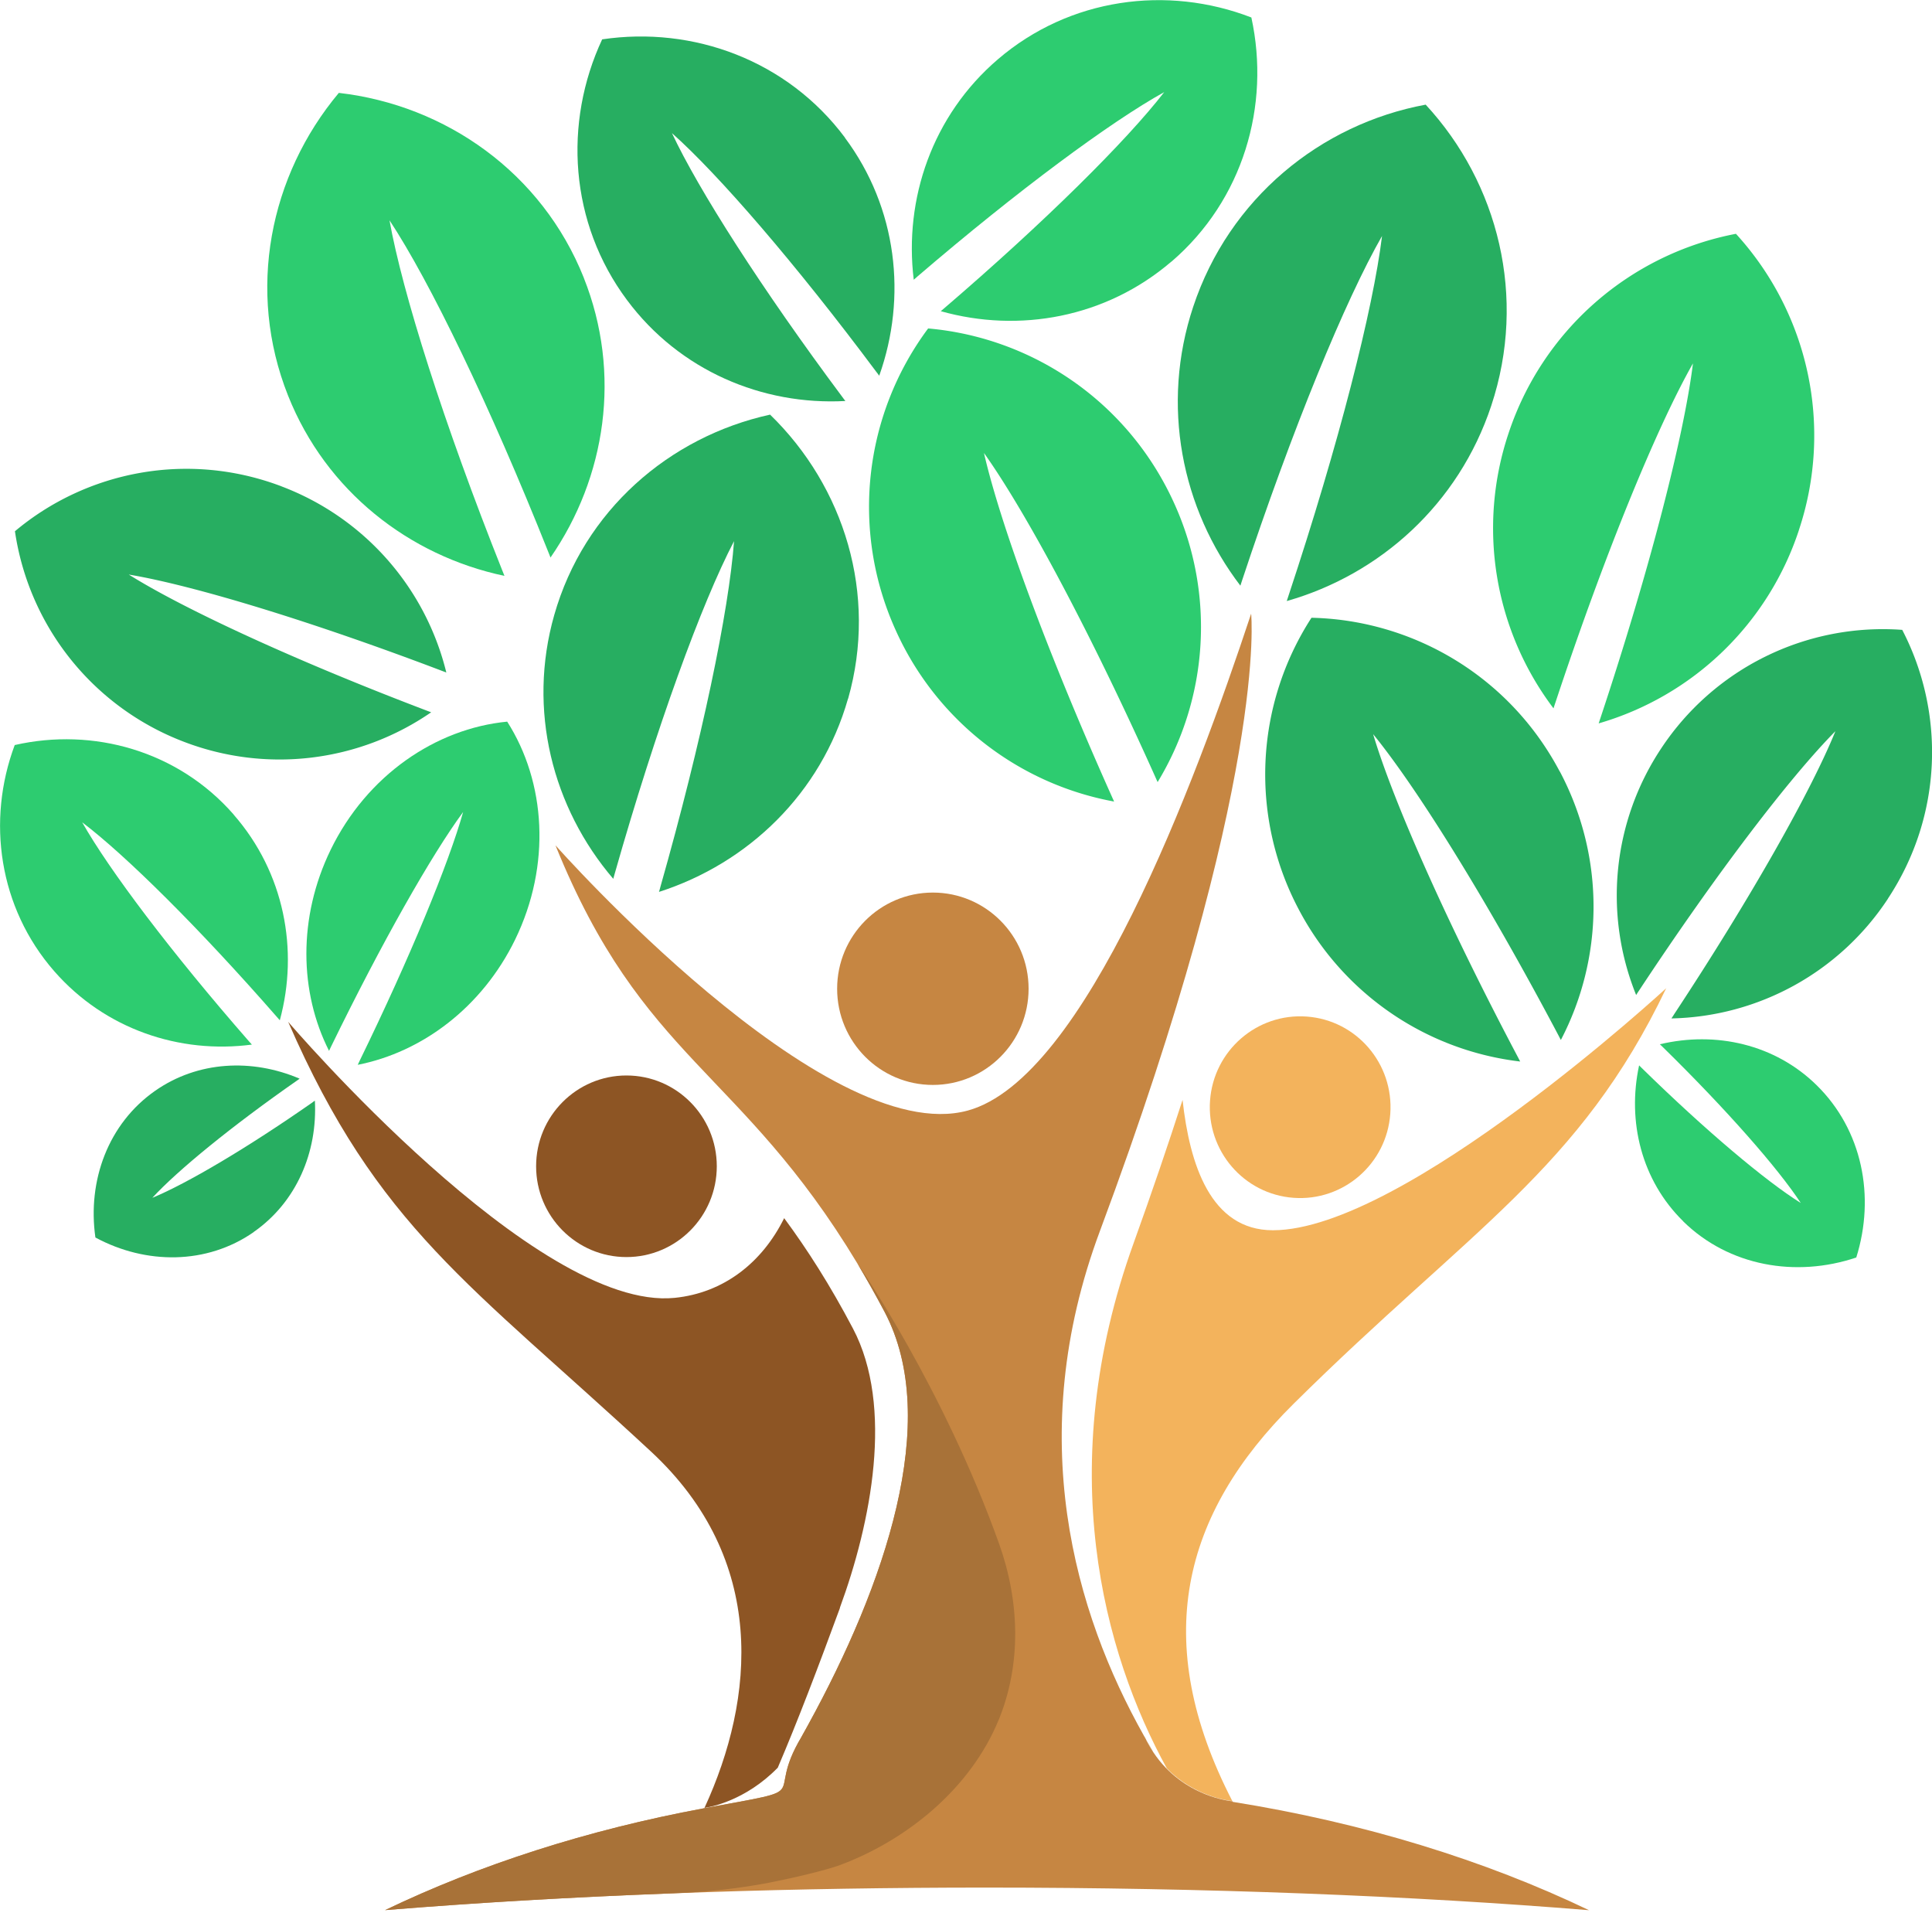
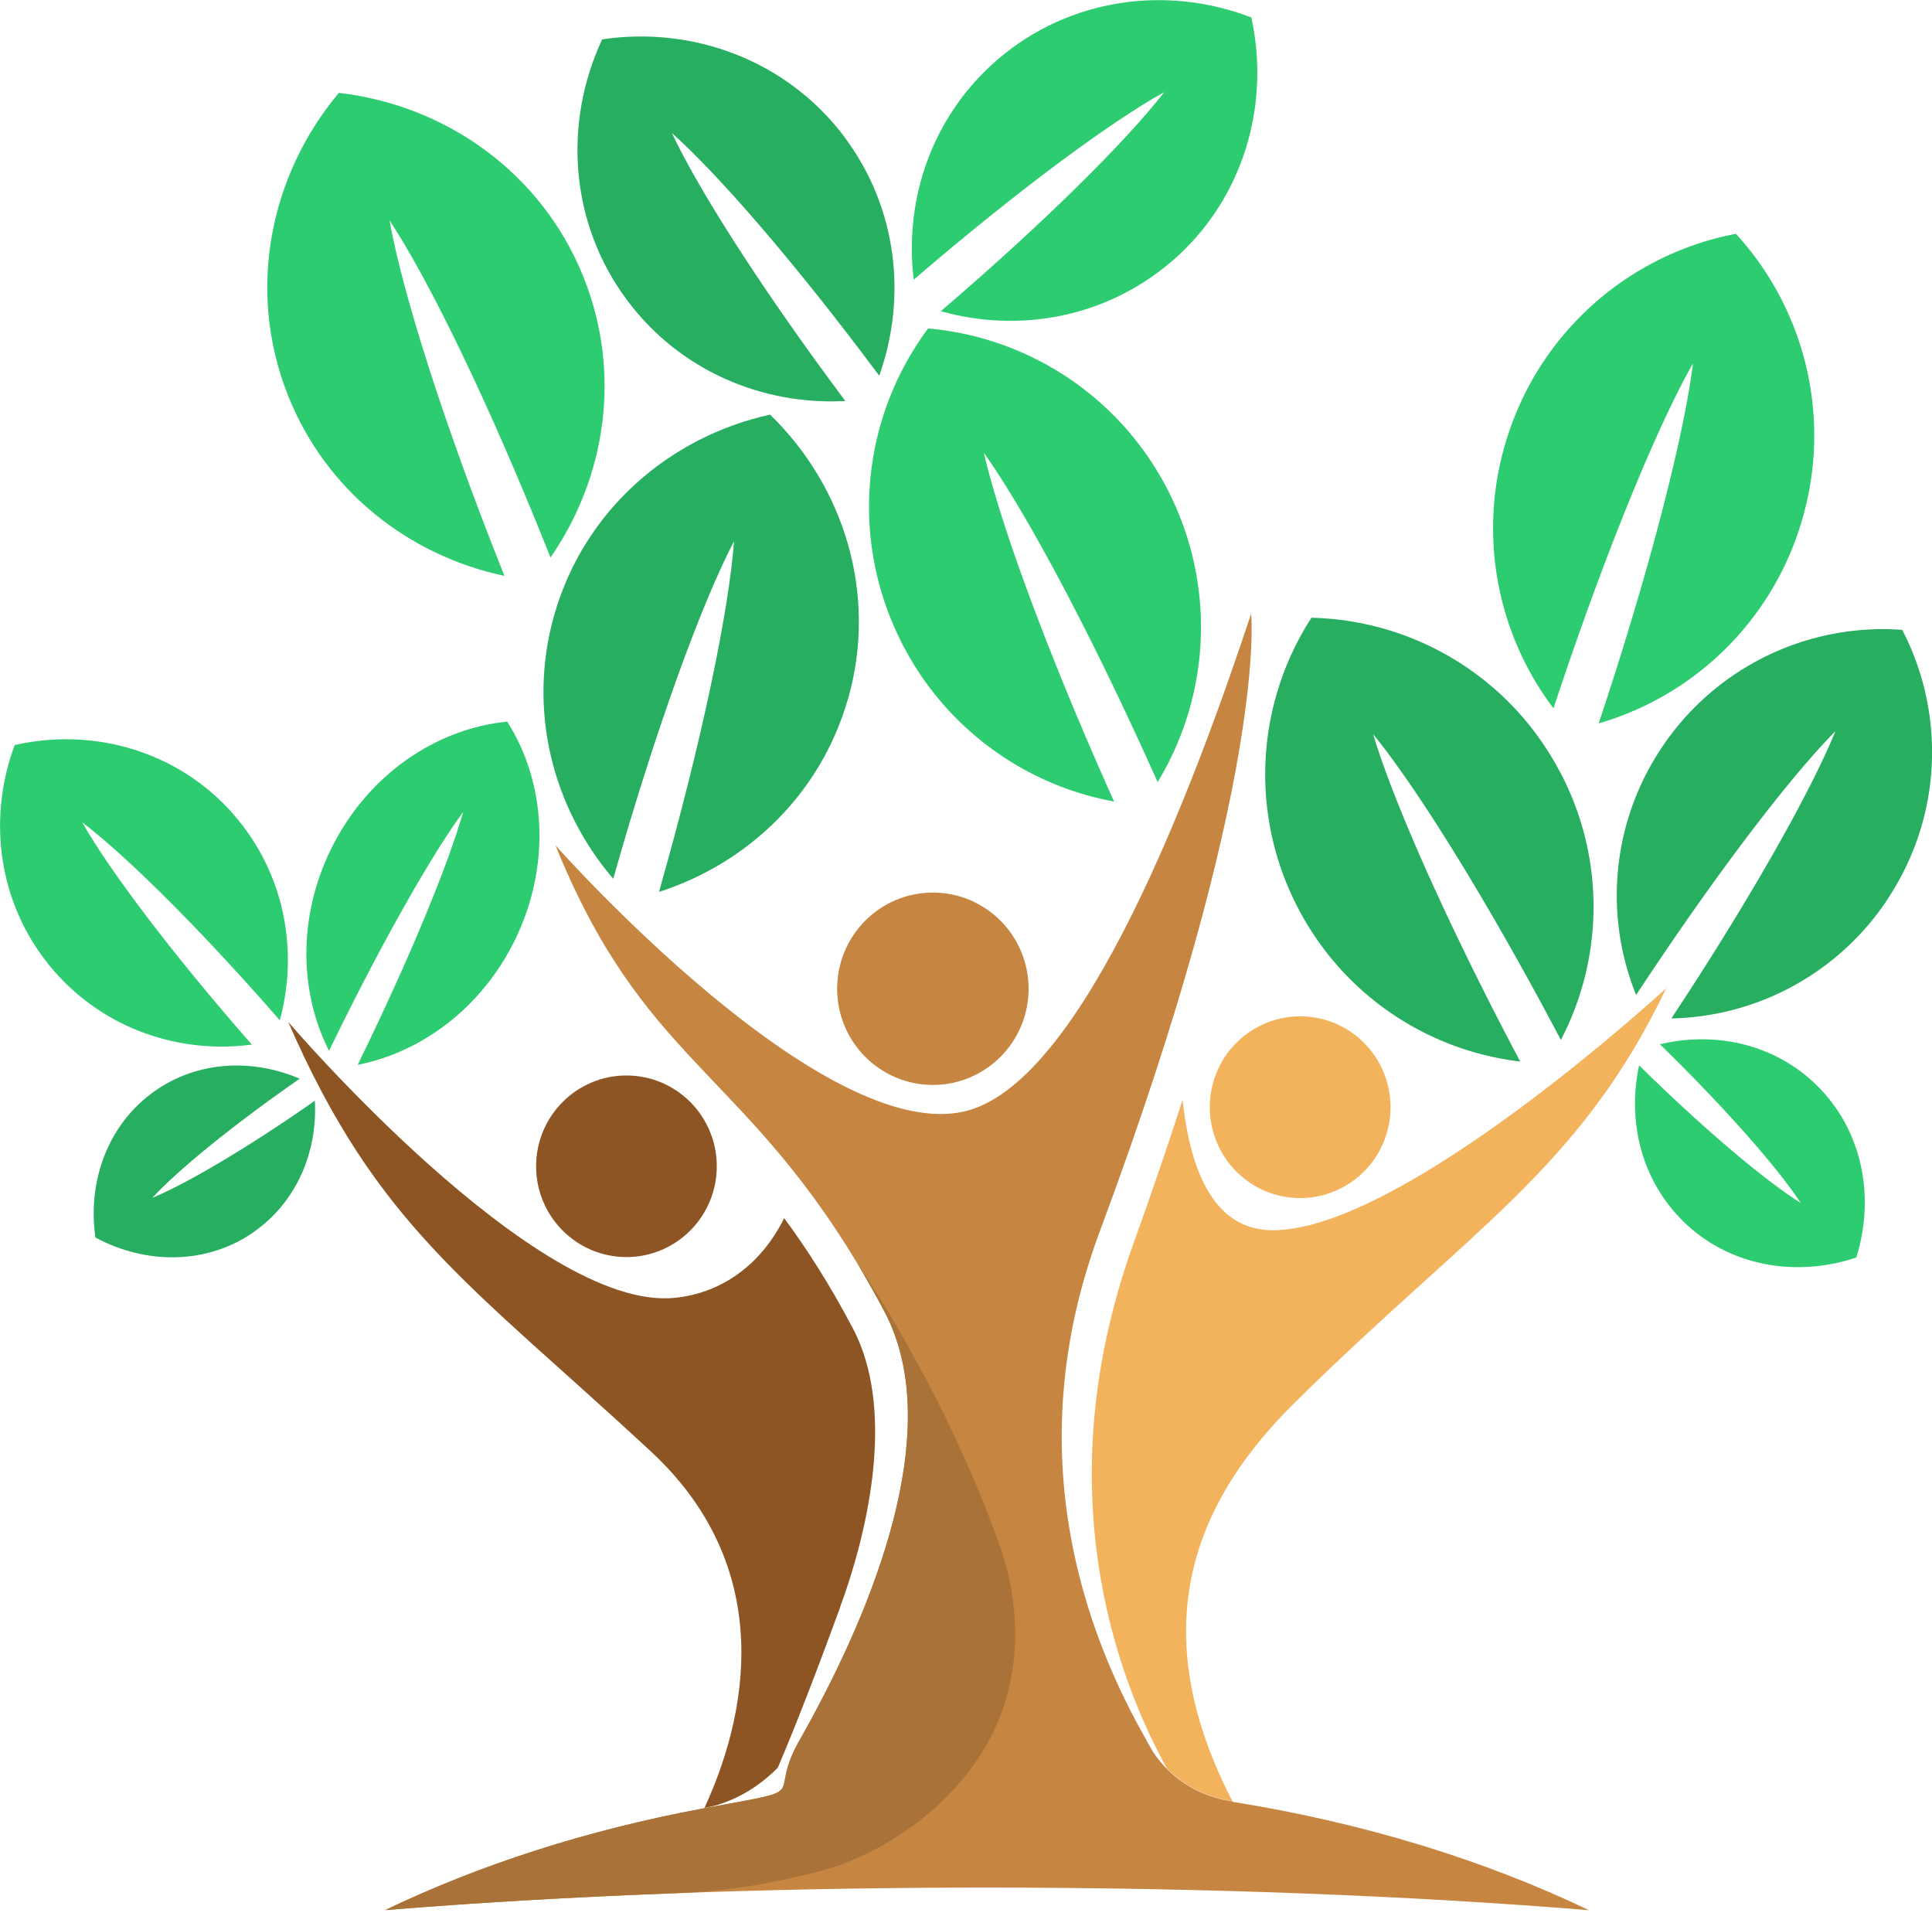
<svg xmlns="http://www.w3.org/2000/svg" data-bbox="0.005 0.012 175.79 174.028" viewBox="0 0 175.79 174.03" data-type="color">
  <g>
    <path d="M151.61 89.89c-7.9 16.53-17.84 21.91-33.89 37.8-10.16 10.05-13.1 21.61-5.59 36.16-.41-.04-3.47-.43-5.96-2.97-5.77-10.51-10.39-27.36-3.03-47.77 1.68-4.67 3.16-9.01 4.46-13.05.64 5.84 2.54 11.86 8.22 11.86 11.9 0 35.81-22.04 35.81-22.04Z" fill="#f3b35c" data-color="1" />
    <path d="M76.43 146.27c-1.96 5.34-3.87 10.36-5.66 14.54-2.93 3-6.14 3.59-6.67 3.66 4.59-9.97 5.76-22.57-4.88-32.43-16.44-15.25-24.85-20.37-33-39.08 0 0 22.55 26.39 35.17 25.11 4.45-.45 7.95-3.19 9.96-7.25 2.08 2.81 4.17 6.07 6.26 10.04 3.74 7.1 1.65 17.67-1.19 25.4Z" fill="#8d5524" data-color="2" />
    <path fill="#c68642" d="M93.59 89.95c0 4.832-3.9 8.75-8.71 8.75-4.81 0-8.71-3.918-8.71-8.75s3.9-8.75 8.71-8.75c4.81 0 8.71 3.918 8.71 8.75z" data-color="3" />
    <path d="M65.22 106.1c0 4.56-3.68 8.26-8.22 8.26s-8.22-3.7-8.22-8.26 3.68-8.26 8.22-8.26 8.22 3.7 8.22 8.26Z" fill="#8d5524" data-color="2" />
    <path d="M126.5 101.33c-.33 4.55-4.27 7.97-8.8 7.64-4.53-.33-7.93-4.29-7.6-8.85.33-4.55 4.27-7.97 8.8-7.64 4.53.33 7.93 4.29 7.6 8.85Z" fill="#f3b35c" data-color="1" />
    <path d="M34.48 174.03c.07 0 .14-.01.21-.02-.07 0-.14.01-.21.02Z" fill="#c68642" data-color="3" />
    <path d="M144.61 173.78c-16.04-1.31-34.81-2.06-54.87-2.06-8.74 0-17.23.14-25.36.41-10.47.35-20.33.9-29.34 1.64 8.58-4.12 18.37-7.29 28.99-9.26s5.39-.62 8.89-6.49c0-.01.02-.03.02-.04.15-.26.3-.53.45-.81.06-.1.11-.21.17-.31 6.9-12.59 12.15-27.6 6.93-37.51-.83-1.57-1.66-3.04-2.48-4.41C67.33 97.23 58.47 96.47 50.54 76.9c0 0 24.51 27.69 37.52 24.13 10.67-2.92 20.65-29.72 25.78-45.2 0 0 1.59 14.99-13.77 56.19-6.98 18.72-2.26 34.72 4 45.86 0 0 0 .01.01.02.08.14.15.27.23.41v.02c.2.39.41.74.63 1.08 2.75 4.13 7.22 4.46 7.22 4.46v.05c11.95 1.91 22.94 5.31 32.45 9.87Z" fill="#c68642" data-color="3" />
    <path d="M104.95 159.4c-.22-.33-.43-.69-.63-1.08l.63 1.08Z" fill="#c68642" data-color="3" />
    <path d="M90.86 156.48c-2.54 6.18-8.26 10.88-14.4 13.18-.65.24-1.69.53-2.92.83-1.21.3-2.42.56-3.64.8-2.84.54-5.73.84-8.62.95-9.32.35-18.13.87-26.24 1.53 8.58-4.12 18.37-7.29 28.99-9.26s5.39-.62 8.89-6.49c0-.01.02-.03.02-.04.15-.26.3-.53.45-.81.06-.1.11-.21.17-.31 6.9-12.59 12.15-27.6 6.93-37.51-.83-1.57-1.66-3.04-2.48-4.41.19.27 7.82 11.31 12.9 25.51 1.85 5.18 2.06 10.9-.05 16.04Z" fill="#a87238" data-color="4" />
    <path d="M73.39 157.16c-.15.28-.3.55-.45.81l.45-.81Z" fill="#a87238" data-color="4" />
    <path d="M104.31 158.3c-.08-.14-.15-.27-.23-.41.08.12.16.26.23.41Z" fill="#a87238" data-color="4" />
    <path d="M34.69 174.02c-.07 0-.14.01-.21.02.07 0 .14-.01.21-.02Z" fill="#a87238" data-color="4" />
    <path d="M171.78 81.76a24.183 24.183 0 0 1-19.7 10.89c.09-.13.18-.27.26-.4 7-10.62 12.45-20.29 14.66-25.73-4.13 4.17-10.87 12.99-17.87 23.6-.09.13-.18.27-.26.4a24.156 24.156 0 0 1 2.25-22.39 24.184 24.184 0 0 1 21.96-10.83c3.9 7.5 3.71 16.86-1.3 24.45Z" fill="#27ae61" data-color="5" />
    <path d="M163.68 48.23a27.15 27.15 0 0 1-18.22 17.58c.06-.17.11-.34.17-.51 4.51-13.58 7.6-25.69 8.41-32.24-3.26 5.74-8.02 17.29-12.52 30.87-.06.17-.11.34-.17.51a27.183 27.183 0 0 1-4.1-24.99 27.176 27.176 0 0 1 20.7-18.18 27.19 27.19 0 0 1 5.73 26.95Z" fill="#2dcc70" data-color="6" />
    <path d="M106.88 45.88a27.19 27.19 0 0 1-1.55 25.27c-.07-.16-.15-.33-.22-.49-5.85-13.06-11.75-24.07-15.58-29.45 1.47 6.43 5.77 18.16 11.62 31.22.07.16.15.33.22.49a27.167 27.167 0 0 1-19.9-15.65 27.176 27.176 0 0 1 2.98-27.39c9.47.83 18.24 6.66 22.43 16Z" fill="#2dcc70" data-color="6" />
    <path d="M46.87 85.48c-3.01 6.17-8.47 10.24-14.32 11.39.06-.12.12-.24.17-.36 4.62-9.47 8.11-17.98 9.42-22.64-2.87 3.9-7.42 11.9-12.03 21.37-.06.12-.12.24-.17.36-2.7-5.32-2.85-12.13.15-18.3 3.3-6.77 9.56-11.02 16.06-11.65 3.51 5.5 4.02 13.05.72 19.83Z" fill="#2dcc70" data-color="6" />
-     <path d="M25.62 44.25a24.284 24.284 0 0 1 14.99 16.93c-.15-.06-.3-.11-.45-.17-11.95-4.54-22.63-7.77-28.44-8.74 4.99 3.13 15.12 7.82 27.06 12.36.15.06.3.11.45.17a24.3 24.3 0 0 1-22.45 2.7A24.258 24.258 0 0 1 1.36 48.33c6.5-5.46 15.72-7.33 24.27-4.08Z" fill="#27ae61" data-color="5" />
    <path d="M77.16 63.56c-2.46 8.64-9.1 14.98-17.2 17.58.05-.17.1-.33.14-.5 3.77-13.27 6.22-25.06 6.69-31.41-2.95 5.65-7.08 16.96-10.85 30.22-.05.17-.09.33-.14.5-5.53-6.47-7.83-15.36-5.37-24 2.7-9.49 10.45-16.21 19.64-18.23 6.75 6.56 9.8 16.35 7.1 25.84Z" fill="#27ae61" data-color="5" />
    <path d="M53.12 25.28c3.46 8.69 2.01 18.15-3.03 25.44-.07-.17-.13-.33-.2-.5-5.32-13.35-10.79-24.64-14.45-30.18 1.16 6.53 4.94 18.5 10.26 31.85.07.17.13.34.2.5-8.67-1.83-16.23-7.71-19.69-16.4-3.8-9.55-1.68-20.02 4.62-27.54 9.74 1.12 18.48 7.27 22.29 16.82Z" fill="#2dcc70" data-color="6" />
    <path d="M76.87 12.52c4.78 6.4 5.67 14.53 3.13 21.66-.09-.12-.18-.25-.28-.37-7.34-9.84-14.35-17.94-18.58-21.7 2.4 5.13 8.16 14.16 15.5 24 .09.12.18.25.28.37-7.56.41-15.09-2.77-19.86-9.17-5.25-7.03-5.81-16.14-2.27-23.73 8.28-1.23 16.85 1.91 22.1 8.95Z" fill="#27ae61" data-color="5" />
    <path d="M106.58 23.8c-5.95 5.1-13.84 6.52-20.98 4.51.11-.1.23-.2.34-.29 9.14-7.84 16.59-15.24 19.99-19.64-4.86 2.69-13.31 8.93-22.45 16.77-.11.1-.23.2-.34.3-.9-7.37 1.7-14.95 7.65-20.05 6.53-5.6 15.41-6.77 23.07-3.81 1.75 8.02-.75 16.62-7.28 22.22Z" fill="#2dcc70" data-color="6" />
    <path d="M21.26 74.11c4.61 5.27 5.94 12.31 4.2 18.71-.09-.1-.18-.2-.27-.31-7.08-8.1-13.75-14.7-17.71-17.7 2.44 4.32 8.09 11.82 15.17 19.92l.27.3c-6.58.87-13.37-1.4-17.98-6.67-5.06-5.79-6.17-13.71-3.6-20.58 7.15-1.63 14.86.53 19.92 6.32Z" fill="#2dcc70" data-color="6" />
-     <path d="M135.69 36.9c-2.97 8.97-10.14 15.37-18.61 17.78.06-.17.12-.35.17-.52 4.57-13.77 7.69-26.05 8.5-32.69-3.33 5.81-8.16 17.52-12.72 31.29-.06.17-.11.35-.17.52-5.35-7-7.27-16.42-4.29-25.38 3.27-9.85 11.59-16.61 21.15-18.38 6.61 7.14 9.24 17.53 5.97 27.38Z" fill="#27ae61" data-color="5" />
    <path d="M153.15 111.1c-3.79-3.72-5.11-9.07-4.01-14.18.07.07.15.14.22.22 5.83 5.71 11.29 10.3 14.49 12.3-2.07-3.16-6.77-8.52-12.6-14.23-.07-.07-.15-.14-.22-.21 5.09-1.21 10.47 0 14.26 3.72 4.17 4.09 5.35 10.14 3.61 15.68-5.5 1.85-11.59.79-15.75-3.29Z" fill="#2dcc70" data-color="6" />
    <path d="M23.08 112.08c3.89-2.71 5.82-7.26 5.57-11.95-.07.05-.15.1-.22.16-5.97 4.17-11.45 7.39-14.57 8.68 2.28-2.48 7.2-6.51 13.18-10.68.07-.05.15-.1.22-.16-4.33-1.85-9.26-1.61-13.14 1.1-4.27 2.98-6.18 8.17-5.44 13.35 4.6 2.48 10.13 2.48 14.4-.49Z" fill="#27ae61" data-color="5" />
    <path d="M141.93 70.19c4.2 7.94 3.94 17.05.09 24.42-.08-.15-.16-.31-.24-.46-6.45-12.2-12.82-22.43-16.84-27.36 1.82 6.1 6.69 17.12 13.14 29.32.08.15.16.31.24.46a26.223 26.223 0 0 1-20.14-13.82 26.23 26.23 0 0 1 1.15-26.55c9.17.2 17.98 5.26 22.59 13.99Z" fill="#27ae61" data-color="5" />
  </g>
</svg>